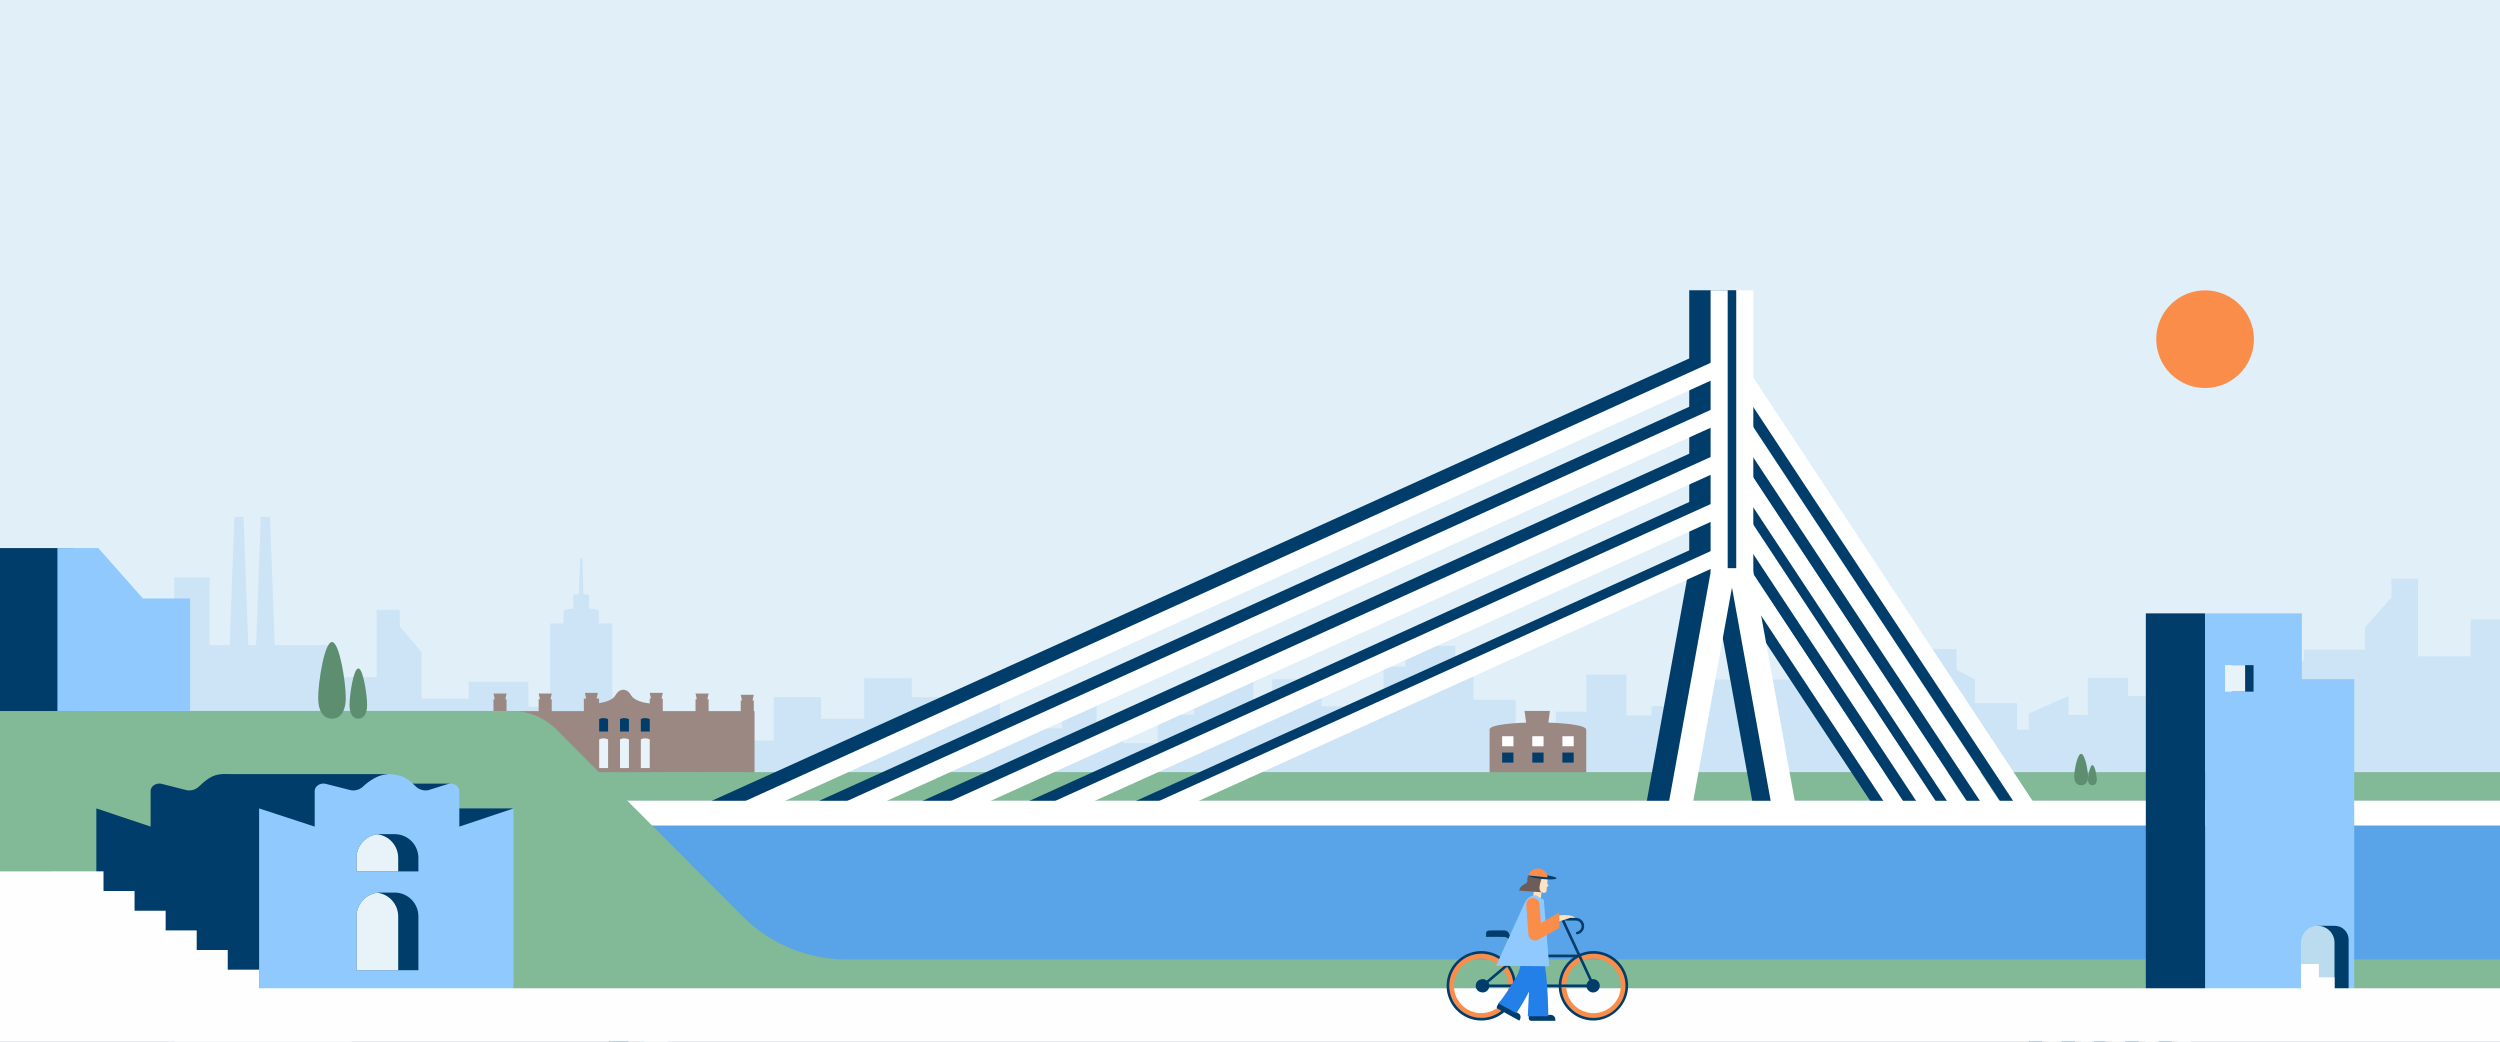
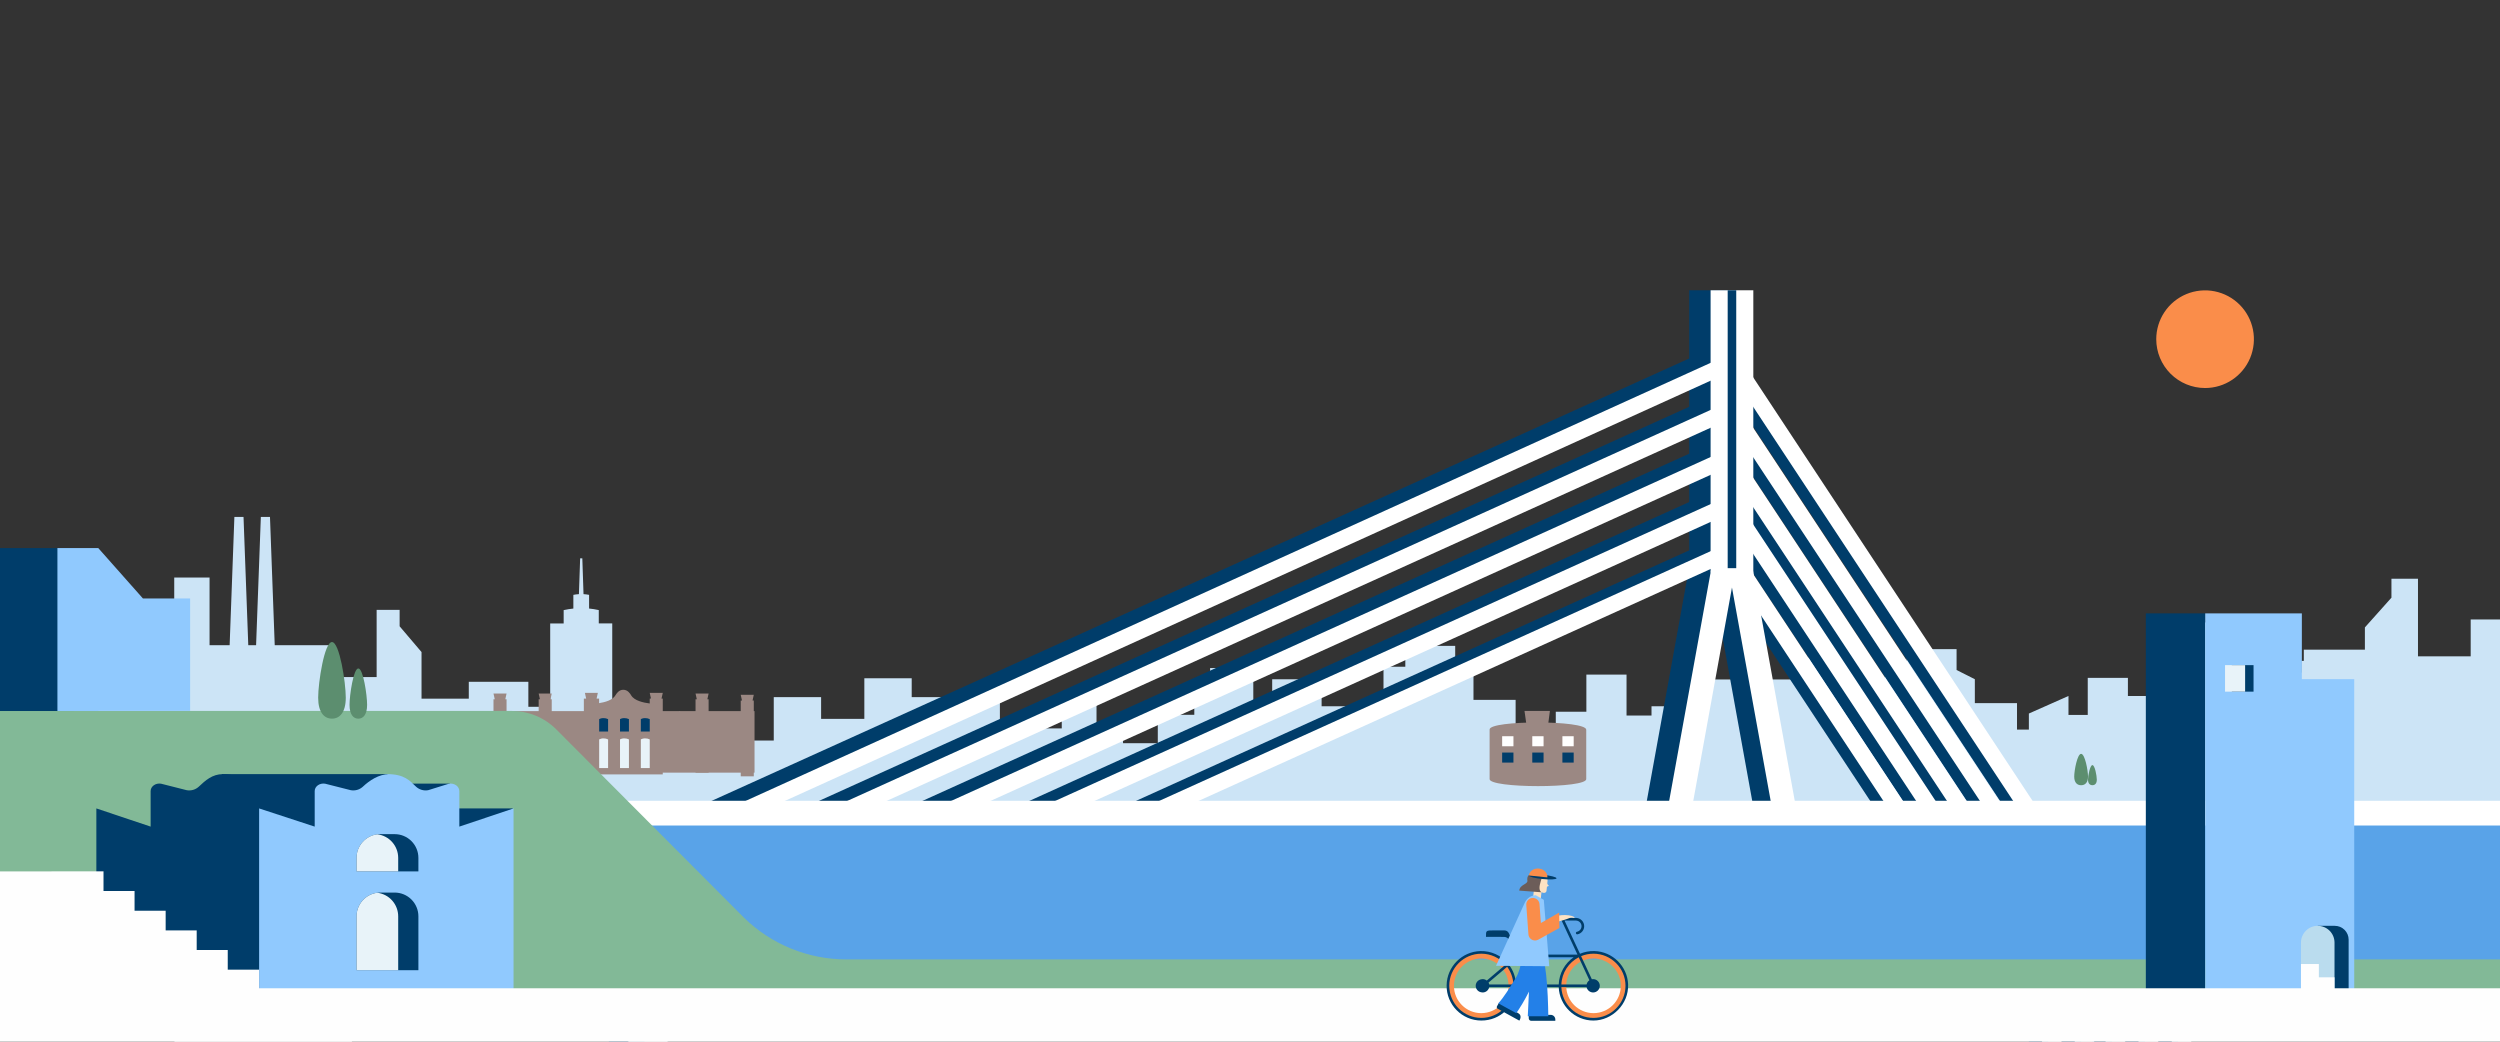
<svg xmlns="http://www.w3.org/2000/svg" width="1920" height="800" viewBox="0 0 1920 800" fill="none">
  <rect x="0" y="0" width="1920" height="800" fill="#333333" stroke="none" />
  <g clip-path="url(#clip0_1244_1462)">
-     <path d="M1923 0H0V808H1923V0Z" fill="#E0EFF8" />
+     <path d="M1923 0V808H1923V0Z" fill="#E0EFF8" />
    <path d="M190.673 495.489L187.027 397H180.01L176.364 495.489H160.945V443.568H133.812V471.545H107.838V458.817H80.705L63 622.506H124.434V635.234H151.567V612.685H167.219V659.152H223.021V683.68H291.78V627.884H365.204V643.134H405.812V627.884H432.136V639.351H458.468V676.79H481.429V699.106H627.442V715.767H663.811V684.574H699.196V699.106H767.956V758H1015V521.654H977.037V544.203H962.536V513.069H929.362V526.957L917.222 533.095V548.963H889.187V570.777H862.488V556.83H842.13V532.193H815.43V559.411H798.827V553.239H767.914V535.409H700.189V520.885H663.811V552.07H630.612V535.409H594.243V568.731H547.978V558.074L521.654 546.382V568.706H474.755V559.678C473.278 559.427 471.759 559.185 470.207 558.968V478.794H459.861V468.547C457.408 467.994 454.922 467.596 452.419 467.353V456.838C451.008 456.565 449.581 456.387 448.147 456.304L447.221 428.811H445.552L444.609 456.304C443.175 456.386 441.747 456.567 440.337 456.847V467.369C437.835 467.621 435.35 468.019 432.895 468.564V478.844H422.549V542.825H405.778V523.616H360.031V536.561H323.736V500.775L306.916 480.999V468.388H289.261V519.984H254.218V495.489H210.99L207.344 397H200.327L196.68 495.489H190.673Z" fill="#CCE4F6" />
    <path d="M1954.62 362L1950.4 475.728H1943.51L1939.28 362H1931.09L1926.88 475.728H1897.49V504.052H1857.01V444.454H1836.63V459.016L1816.24 481.852V498.921H1769.33V507.533H1767.4V516.54H1722.42V478.052H1692.03V491.293H1661.62V534.526H1634.23V520.6H1603.39V549.088H1588.59V534.497L1558.17 547.998V560.342H1549.06V540.003H1516.68V521.632L1502.65 514.554V498.516H1464.33V514.554H1447.58V541.054H1424.36V505.045H1382.35V521.825H1304.12V542.414H1268.36V549.541H1249.18V518.112H1218.33V546.6H1194.84V562.695H1164V537.515H1131.63V519.144L1117.59 512.066V496.028H1079.28V512.066H1062.53V542.414H1014V778.82H1304.12V710.851H1383.51V694.071H1399.05V781.308H1689.17V713.339H1768.56V696.559H1809.38V732.559H1851.4V713.339H2020.07V687.561H2046.66V644.329H2077.06V631.088H2107.47V648.707H2154.32V631.088H2239.13V695.527H2318.55V667.204H2383.06V613.536H2401.14V639.574H2432.48V624.887H2462.49V435.871H2431.15V450.558H2401.14V418.261H2369.79V478.216H2351.98L2347.77 364.488H2339.67L2335.45 478.216H2328.56L2324.34 364.488H2316.15L2311.93 478.216H2282.55V506.54H2242.06V446.942H2221.68V461.504L2201.29 484.34V501.409H2154.38V519.028H2107.47V480.54H2077.44V433.383H2046.1V448.07H2016.08V415.773H1984.74V475.728H1966.93L1962.72 362H1954.62Z" fill="#CCE4F6" />
    <path fill-rule="evenodd" clip-rule="evenodd" d="M1144.02 560.232C1144.02 553.009 1218.23 553.009 1218.23 560.435V598.151C1219.53 605.635 1142.76 605.567 1144.02 598.151V560.232Z" fill="#9B8883" />
    <path d="M1162.33 565.42H1153.65V573.135H1162.33V565.42Z" fill="white" />
    <path d="M1185.46 565.42H1176.79V573.135H1185.46V565.42Z" fill="white" />
    <path d="M1208.59 565.42H1199.92V573.135H1208.59V565.42Z" fill="white" />
    <path d="M1185.46 577.958H1176.79V585.672H1185.46V577.958Z" fill="#003D6A" />
    <path d="M1162.33 577.958H1153.65V585.672H1162.33V577.958Z" fill="#003D6A" />
    <path d="M1208.59 577.958H1199.92V585.672H1208.59V577.958Z" fill="#003D6A" />
    <path d="M1170.82 546H1190.32L1188.51 559.945H1172.78L1170.82 546Z" fill="#9B8883" />
    <path d="M506.515 536.509H499.769V550.627H506.515V536.509Z" fill="#78A4CC" />
    <path d="M579.478 546.133H379V593.387H579.478V546.133Z" fill="#9B8883" />
    <path d="M509.022 532.101H498.988L499.952 536.509H498.988V540.27C494.266 539.691 487.123 538.148 484.724 534.011C483.904 532.593 482.044 529.739 478.68 529.739C475.316 529.739 473.456 532.632 472.637 534.011C470.526 537.666 464.724 539.296 460.107 540.019V536.509H458.179L459.143 532.101H449.196L450.16 536.509H448.396V594.718H509.003V536.509H508.039L509.022 532.101Z" fill="#9B8883" />
    <path d="M568.876 533.597H578.91L577.946 538.004H578.91V596.213H568.876V538.004H569.84L568.876 533.597Z" fill="#9B8883" />
    <path d="M534.178 532.632H544.211L543.247 537.039H544.211V593.387H534.178V537.039H535.142L534.178 532.632Z" fill="#9B8883" />
    <path d="M413.698 532.632H423.732L422.768 537.039H423.732V595.248H413.698V537.039H414.662L413.698 532.632Z" fill="#9B8883" />
    <path d="M379 532.632H389.034L388.07 537.039H389.034V595.248H379V537.039H379.964L379 532.632Z" fill="#9B8883" />
    <path d="M467.017 561.843H460.165V552.296C461.218 551.733 462.402 551.46 463.596 551.505C464.783 551.496 465.955 551.766 467.017 552.296V561.843Z" fill="#003D6A" />
    <path d="M483.017 561.843H476.165V552.295C477.213 551.729 478.395 551.455 479.586 551.505C480.776 551.496 481.951 551.767 483.017 552.295V561.843Z" fill="#003D6A" />
    <path d="M499.008 561.843H492.155V552.296C493.204 551.73 494.386 551.457 495.576 551.505C496.766 551.495 497.942 551.766 499.008 552.296V561.843Z" fill="#003D6A" />
    <path d="M467.017 589.896H460.165V567.87C461.219 567.311 462.403 567.038 463.596 567.079C464.783 567.07 465.955 567.341 467.017 567.87V589.896Z" fill="#E8F3F9" />
    <path d="M483.017 589.897H476.165V567.87C477.215 567.309 478.396 567.036 479.586 567.08C480.776 567.071 481.951 567.342 483.017 567.87V589.897Z" fill="#E8F3F9" />
    <path d="M499.008 589.897H492.155V567.87C493.206 567.309 494.386 567.036 495.576 567.08C496.766 567.07 497.942 567.341 499.008 567.87V589.897Z" fill="#E8F3F9" />
-     <path d="M1920 593H352V615H1920V593Z" fill="#82B997" />
    <path d="M1841.6 1078.35L1852 1071.48L1336.09 289.409L1325.68 296.282L1841.6 1078.35Z" fill="#003D6A" />
    <path d="M1841.59 1117.07L1852 1110.19L1336.09 328.119L1325.68 334.992L1841.59 1117.07Z" fill="#003D6A" />
    <path d="M1841.59 1155.39L1852 1148.52L1336.09 366.491L1325.68 373.364L1841.59 1155.39Z" fill="#003D6A" />
    <path d="M1841.6 1191.3L1852 1184.43L1336.09 402.367L1325.68 409.24L1841.6 1191.3Z" fill="#003D6A" />
    <path d="M1841.6 1229.43L1852 1222.56L1336.09 440.498L1325.68 447.371L1841.6 1229.43Z" fill="#003D6A" />
    <path d="M1841.6 1063.02L1852 1056.16L1336.09 274.086L1325.68 280.96L1841.6 1063.02Z" fill="white" />
    <path d="M1841.6 1101.74L1852 1094.87L1336.09 312.797L1325.68 319.67L1841.6 1101.74Z" fill="white" />
    <path d="M1841.6 1140.07L1852 1133.2L1336.09 351.168L1325.68 358.042L1841.6 1140.07Z" fill="white" />
    <path d="M1841.6 1175.98L1852 1169.11L1336.09 387.044L1325.68 393.918L1841.6 1175.98Z" fill="white" />
    <path d="M1841.6 1214.11L1852 1207.24L1336.09 425.175L1325.68 432.048L1841.6 1214.11Z" fill="white" />
    <path d="M1333.43 222.931H1297.33V442.916H1333.43V222.931Z" fill="#003D6A" />
    <path d="M1346.55 222.931H1313.74V442.916H1346.55V222.931Z" fill="white" />
    <path d="M1336.89 444.82L1315.56 448.695L1357.13 678.081L1378.46 674.207L1336.89 444.82Z" fill="#003D6A" />
    <path d="M1345.89 435.912L1327.97 439.195L1371.06 676.691L1388.96 673.408L1345.89 435.912Z" fill="white" />
    <path d="M1254.03 674.197L1275.36 678.071L1318.44 440.575L1297.11 436.7L1254.03 674.197Z" fill="#003D6A" />
    <path d="M1271.19 674.207L1289.11 677.49L1332.19 439.994L1314.28 436.71L1271.19 674.207Z" fill="white" />
    <path d="M1306.27 395.175L1301.13 383.815L467.098 761.587L472.239 772.948L1306.27 395.175Z" fill="#003D6A" />
    <path d="M1306.27 358.064L1301.13 346.703L467.098 724.377L472.239 735.749L1306.27 358.064Z" fill="#003D6A" />
    <path d="M1306.27 322.034L1301.13 310.674L467.098 688.392L472.239 699.752L1306.27 322.034Z" fill="#003D6A" />
    <path d="M1306.27 284.92L1301.13 273.56L406 678.652L411.141 690.023L1306.27 284.92Z" fill="#003D6A" />
    <path d="M1333.43 222.931H1326.86V436.349H1333.43V222.931Z" fill="#003D6A" />
    <path d="M1325.39 287.077L1320.25 275.716L420.013 684.371L425.154 695.732L1325.39 287.077Z" fill="white" />
    <path d="M1325.4 323.239L1320.26 311.867L467.098 698.253L472.228 709.614L1325.4 323.239Z" fill="white" />
    <path d="M1325.4 359.399L1320.26 348.038L467.055 734.38L472.196 745.741L1325.4 359.399Z" fill="white" />
    <path d="M1325.4 395.559L1320.26 384.188L467.098 770.563L472.239 781.934L1325.4 395.559Z" fill="white" />
    <path d="M1306.27 432.3L1301.13 420.929L467.098 798.647L472.239 810.007L1306.27 432.3Z" fill="#003D6A" />
    <path d="M1325.39 431.719L1320.25 420.359L467.098 806.734L472.239 818.094L1325.39 431.719Z" fill="white" />
    <path d="M1920 615H375V635H1920V615Z" fill="white" />
    <path d="M1920 634H358V749H1920V634Z" fill="#59A3E8" />
    <path d="M1923 774.903H-25V546L392.919 546C399.264 546 405.699 547.252 411.56 549.685C417.421 552.117 422.746 555.682 427.228 560.176L571.332 704.755C592.361 725.317 620.597 736.829 650 736.829H1923" fill="#82B997" />
    <path d="M393.833 620.872H218V762.132H393.833V620.872Z" fill="#003D6A" />
    <path d="M345.417 601.816H219.26V743.453H345.417V601.816Z" fill="#003D6A" />
    <path d="M297.611 594.516H170.384V748.574H297.611V594.516Z" fill="#003D6A" />
    <path d="M226.749 629.522V607.563C226.749 603.927 222.894 601.189 218.711 601.902L200.88 604.94C199.243 605.24 197.559 605.159 195.958 604.704C194.357 604.25 192.881 603.433 191.646 602.317C186.047 597.214 178.719 594.428 171.145 594.525C163.03 594.525 157.651 599.453 152.591 604.236C151.362 605.349 149.894 606.165 148.3 606.622C146.706 607.078 145.028 607.163 143.396 606.869L123.715 601.883C119.561 601.16 115.686 603.899 115.686 607.544V634.836L74 620.871V762.132H268.396V620.871L226.749 629.551V629.522Z" fill="#003D6A" />
    <path d="M352.768 634.836V607.564C352.768 603.928 348.913 601.189 344.74 601.903L328.836 606.869C327.199 607.167 325.516 607.085 323.915 606.63C322.314 606.176 320.839 605.36 319.603 604.246C314.533 599.424 310.581 594.516 297.174 594.516H299.044C290.928 594.516 283.68 599.453 278.611 604.236C277.378 605.351 275.907 606.168 274.309 606.624C272.712 607.081 271.031 607.165 269.396 606.869L249.715 601.883C245.561 601.17 241.686 603.909 241.686 607.544V634.836L199 620.872V762.133H394.406V620.872L352.768 634.836Z" fill="#90C9FE" />
    <path d="M321.331 669.235H273.823V658.839C273.831 654.005 275.756 649.371 279.175 645.956C282.594 642.54 287.228 640.622 292.059 640.622H303.095C307.931 640.622 312.57 642.544 315.99 645.966C319.41 649.388 321.331 654.029 321.331 658.868V669.264V669.235Z" fill="#003D6A" />
    <path d="M321.331 745.102H273.823V703.74C273.823 698.901 275.745 694.26 279.164 690.838C282.584 687.416 287.223 685.494 292.059 685.494H303.095C307.931 685.494 312.57 687.416 315.99 690.838C319.41 694.26 321.331 698.901 321.331 703.74V745.102Z" fill="#003D6A" />
    <path d="M289.813 640.738C285.399 641.286 281.337 643.429 278.392 646.765C275.447 650.101 273.822 654.398 273.823 658.849V669.235H305.813V658.849C305.812 654.399 304.186 650.102 301.242 646.767C298.297 643.432 294.236 641.288 289.823 640.738H289.813Z" fill="#E8F3F9" />
    <path d="M289.813 685.639C285.399 686.187 281.337 688.33 278.392 691.666C275.447 695.001 273.822 699.299 273.823 703.75V745.102H305.813V703.75C305.812 699.3 304.186 695.003 301.242 691.668C298.297 688.333 294.236 686.189 289.823 685.639H289.813Z" fill="#E8F3F9" />
    <path d="M55.652 669.206H79.497V684.308H103.343V699.42H127.227V714.522H151.062V729.624H174.908V744.726H199V759.828H222.55V774.93H246.395V790.032H270.231V805.134H0V669.216L55.652 669.206Z" fill="#FEFEFE" />
    <path d="M1693.5 298C1700.92 298 1708.17 295.801 1714.33 291.68C1720.5 287.56 1725.31 281.703 1728.15 274.851C1730.98 267.998 1731.73 260.458 1730.28 253.184C1728.83 245.91 1725.26 239.228 1720.02 233.984C1714.77 228.739 1708.09 225.168 1700.82 223.721C1693.54 222.274 1686 223.016 1679.15 225.855C1672.3 228.693 1666.44 233.499 1662.32 239.666C1658.2 245.833 1656 253.083 1656 260.5C1656 270.446 1659.95 279.984 1666.98 287.017C1674.02 294.049 1683.55 298 1693.5 298Z" fill="#FA8D4A" />
    <path d="M56.385 420.929H0V546.056H56.385V420.929Z" fill="#003D6A" />
    <path d="M1693.61 471.076H1648V774.92H1693.61V471.076Z" fill="#003D6A" />
    <path d="M1693.61 471.076H1767.82V521.59H1808.05V774.92H1693.61V471.076Z" fill="#90C9FE" />
    <path d="M1730.72 510.828H1714.02V531.186H1730.72V510.828Z" fill="#003D6A" />
    <path d="M1724.25 510.828H1708.83V531.186H1724.25V510.828Z" fill="#E8F3F9" />
    <path d="M1780.05 711.04H1793.14C1795.96 711.04 1798.65 712.158 1800.64 714.147C1802.63 716.136 1803.75 718.835 1803.75 721.648V774.92H1780.05V711.04Z" fill="#003D6A" />
    <path d="M1792.91 774.92H1767.14V723.934C1767.14 720.514 1768.5 717.234 1770.91 714.816C1773.33 712.398 1776.61 711.04 1780.03 711.04C1783.44 711.04 1786.72 712.398 1789.14 714.816C1791.55 717.234 1792.91 720.514 1792.91 723.934V774.92Z" fill="#BADCEE" />
    <path d="M1767.14 740.367H1780.89V750.579H1792.91V760.917H1808.06V774.92H1767.14V740.367Z" fill="#FEFEFE" />
    <path d="M75.482 420.929H44.096V546.056H75.482V545.962H146.022V459.624H109.771L75.482 420.929Z" fill="#90C9FE" />
    <path d="M265.556 535.775C265.556 547.271 260.814 551.919 254.954 551.919C249.094 551.919 244.352 547.261 244.352 535.775C244.352 524.29 249.094 493.092 254.954 493.092C260.814 493.092 265.556 524.29 265.556 535.775Z" fill="#5C8E6F" />
    <path d="M1603.6 596.444C1603.6 601.15 1601.23 603.059 1598.3 603.059C1595.37 603.059 1593 601.131 1593 596.444C1593 591.757 1595.37 578.95 1598.3 578.95C1601.23 578.95 1603.6 591.709 1603.6 596.444Z" fill="#5C8E6F" />
    <path d="M1610.35 598.797C1610.35 601.806 1608.84 603.03 1606.98 603.03C1605.12 603.03 1603.6 601.806 1603.6 598.797C1603.6 595.788 1605.12 587.601 1606.98 587.601C1608.84 587.601 1610.35 595.778 1610.35 598.797Z" fill="#5C8E6F" />
    <path d="M281.941 541.331C281.941 548.872 278.924 551.939 275.194 551.939C271.464 551.939 268.447 548.892 268.447 541.331C268.447 533.77 271.464 513.364 275.194 513.364C278.924 513.364 281.941 533.761 281.941 541.331Z" fill="#5C8E6F" />
    <path d="M1920 759H134V806H1920V759Z" fill="#FEFEFE" />
    <path fill-rule="evenodd" clip-rule="evenodd" d="M1223.81 778.091C1235.38 778.091 1244.77 768.706 1244.77 757.129C1244.77 745.552 1235.38 736.166 1223.81 736.166C1212.23 736.166 1202.85 745.552 1202.85 757.129C1202.85 768.706 1212.23 778.091 1223.81 778.091ZM1223.81 782.32C1237.72 782.32 1249 771.042 1249 757.129C1249 743.216 1237.72 731.938 1223.81 731.938C1209.89 731.938 1198.62 743.216 1198.62 757.129C1198.62 771.042 1209.89 782.32 1223.81 782.32Z" fill="#FA8D4A" />
    <path fill-rule="evenodd" clip-rule="evenodd" d="M1137.6 778.091C1149.17 778.091 1158.56 768.706 1158.56 757.129C1158.56 745.552 1149.17 736.166 1137.6 736.166C1126.02 736.166 1116.63 745.552 1116.63 757.129C1116.63 768.706 1126.02 778.091 1137.6 778.091ZM1137.6 782.32C1151.51 782.32 1162.79 771.042 1162.79 757.129C1162.79 743.216 1151.51 731.938 1137.6 731.938C1123.68 731.938 1112.41 743.216 1112.41 757.129C1112.41 771.042 1123.68 782.32 1137.6 782.32Z" fill="#FA8D4A" />
    <path d="M1250.39 756.033C1249.85 742.078 1238.48 730.816 1224.53 730.412C1220.58 730.299 1216.83 731.047 1213.42 732.484L1201.53 706.981H1210.19C1212.53 706.981 1214.53 708.802 1214.62 711.147C1214.7 713.329 1213.17 715.174 1211.12 715.57C1210.64 715.664 1210.29 716.077 1210.29 716.565C1210.29 717.197 1210.86 717.683 1211.48 717.565C1214.42 717.005 1216.65 714.415 1216.65 711.315C1216.65 708.026 1214.14 705.311 1210.94 704.986V704.953H1197.71C1197.15 704.953 1196.7 705.407 1196.7 705.967C1196.7 706.526 1197.15 706.981 1197.71 706.981H1199.3L1211.49 733.128H1166.48L1158.71 716.597C1158.14 715.367 1156.9 714.579 1155.54 714.572L1147.95 714.533C1140.96 714.533 1141.24 714.583 1141.24 719.499L1155.21 719.547C1156.87 719.552 1158.37 720.513 1159.07 722.015L1164.25 733.128L1164.57 733.815L1157.77 739.584C1152.74 733.803 1145.26 730.203 1136.97 730.415C1122.74 730.775 1111.22 742.438 1111 756.682C1110.78 771.584 1122.83 783.778 1137.66 783.778C1152.5 783.778 1163.77 772.353 1164.3 758.104H1197.1C1197.64 772.353 1209.38 783.778 1223.74 783.778C1238.11 783.778 1250.97 771.228 1250.38 756.033H1250.39ZM1212.44 735.182L1220.67 752.833C1219.57 753.573 1218.77 754.728 1218.5 756.076H1199.13C1199.5 746.984 1204.81 739.144 1212.44 735.182H1212.44ZM1137.66 781.75C1124.08 781.75 1113.03 770.688 1113.03 757.09C1113.03 743.493 1124.08 732.431 1137.66 732.431C1145.06 732.431 1151.7 735.711 1156.22 740.893L1141.87 753.068C1141 752.381 1139.9 751.968 1138.7 751.968C1138.27 751.968 1137.84 752.028 1137.44 752.133C1135.11 752.583 1133.34 754.635 1133.34 757.093C1133.34 759.551 1135.11 761.603 1137.43 762.052C1137.84 762.155 1138.27 762.218 1138.7 762.218C1141.18 762.218 1143.25 760.452 1143.72 758.107H1162.28C1161.74 771.235 1150.91 781.752 1137.66 781.752V781.75ZM1143.72 756.076C1143.62 755.56 1143.44 755.074 1143.19 754.625L1157.5 742.486C1160.33 746.324 1162.07 751.004 1162.28 756.076H1143.72ZM1164.3 756.076C1164.09 750.504 1162.17 745.367 1159.05 741.172L1165.46 735.732L1174.94 756.076H1164.3ZM1177.18 756.076L1167.43 735.155H1208.58C1201.9 739.798 1197.43 747.417 1197.1 756.076H1177.18ZM1223.74 781.75C1210.5 781.75 1199.66 771.233 1199.13 758.104H1218.5C1218.97 760.449 1221.04 762.215 1223.52 762.215C1226.35 762.215 1228.64 759.921 1228.64 757.09C1228.64 754.26 1226.35 751.965 1223.52 751.965C1223.18 751.965 1222.86 751.999 1222.54 752.061L1214.28 734.327C1217.19 733.108 1220.39 732.433 1223.74 732.433C1237.33 732.433 1248.38 743.495 1248.38 757.093C1248.38 770.69 1237.33 781.752 1223.74 781.752V781.75Z" fill="#003D6A" />
    <path d="M1190.91 779.399H1174.09V782.084C1174.09 783.141 1174.96 784 1176.03 784H1194.49V782.954C1194.49 780.992 1192.89 779.399 1190.9 779.399H1190.91Z" fill="#003D6A" />
    <path d="M1165.97 778.094L1151.27 770.009L1149.68 772.853C1149.31 773.505 1149.55 774.325 1150.2 774.686L1166.85 783.842C1166.85 783.842 1169.51 780.04 1165.97 778.094Z" fill="#003D6A" />
    <path d="M1150.72 770.558C1155.35 765.363 1159.05 759.145 1163.96 751.32C1169.39 742.683 1168.44 731.443 1171.19 724.507C1172.27 725.104 1174.52 726.234 1176.92 727.434H1184.28C1185.52 734.141 1186.61 741.307 1187.46 748.901C1188.62 759.302 1188.97 771.514 1189.1 780.494H1173.34L1174.23 761.566C1171.03 768.04 1167.64 773.569 1164.5 778.135L1150.72 770.56V770.558Z" fill="#2380E8" />
    <path d="M1171.18 681.899C1171.69 677.035 1173.94 679.884 1173.43 676.887C1173.02 674.436 1173.64 670.267 1178.55 670.767L1179.35 670.849L1183.74 671.297C1183.76 671.297 1183.77 671.304 1183.79 671.306C1186.68 671.665 1188.78 673.958 1188.52 676.492L1188.32 678.406C1188.24 679.13 1189.43 680.188 1189.6 680.355C1189.37 680.403 1188.99 680.542 1188.67 680.697C1188.41 680.821 1188.2 680.956 1188.04 681.079L1187.71 684.234C1187.61 685.177 1186.66 685.854 1185.57 685.742L1183.84 685.278L1183.1 692.396L1177.17 691.791L1178.01 683.722L1171.18 681.899H1171.18Z" fill="#FDE2C3" />
    <path d="M1166.78 683.983L1183.81 685.269C1179.39 682.117 1186.61 671.587 1183.66 671.288L1178.55 670.767C1173.64 670.267 1172.57 673.826 1172.99 676.277C1173.5 679.272 1167.28 679.119 1166.77 683.983H1166.78Z" fill="#6C5D59" />
    <path d="M1184.63 675.096C1178.76 674.498 1174.08 673.281 1174.18 672.379C1174.27 671.476 1179.1 671.23 1184.97 671.828C1190.83 672.427 1195.51 673.643 1195.41 674.546C1195.32 675.448 1190.49 675.694 1184.63 675.096Z" fill="#003D6A" />
    <path d="M1174.18 672.382C1174.53 669.033 1177.98 666.644 1181.9 667.044C1185.82 667.443 1188.72 670.482 1188.37 673.831L1174.18 672.382Z" fill="#FA8D4A" />
    <path d="M1194.94 704.876C1194.94 706.676 1195.75 708.187 1198.67 707.268C1199.8 706.912 1203.11 706.021 1205.07 705.155C1207.55 704.056 1209.12 705.42 1209.24 704.876C1209.44 703.96 1205.96 702.763 1202.09 702.763C1198.22 702.763 1194.93 703.12 1194.93 704.876H1194.94Z" fill="#FDE2C3" />
    <path d="M1179.54 687.567L1185.64 691.065L1189.82 742.07L1148.95 741.728L1170.99 693.356C1172.61 689.808 1175.92 687.567 1179.54 687.567Z" fill="#90C9FE" />
    <path d="M1176.89 689.637C1179.69 689.434 1182.13 691.522 1182.33 694.298L1183.4 708.872L1197.43 700.849L1197.63 712.651L1181.57 721.558C1181.48 721.608 1181.4 721.654 1181.31 721.7C1180.7 722.02 1180.02 722.223 1179.29 722.278C1176.49 722.481 1174.05 720.393 1173.84 717.617L1172.18 695.033C1171.97 692.258 1174.08 689.843 1176.88 689.642L1176.89 689.637Z" fill="#FA8D4A" />
  </g>
  <defs>
    <clipPath id="clip0_1244_1462">
      <rect width="1920" height="800" fill="white" />
    </clipPath>
  </defs>
</svg>